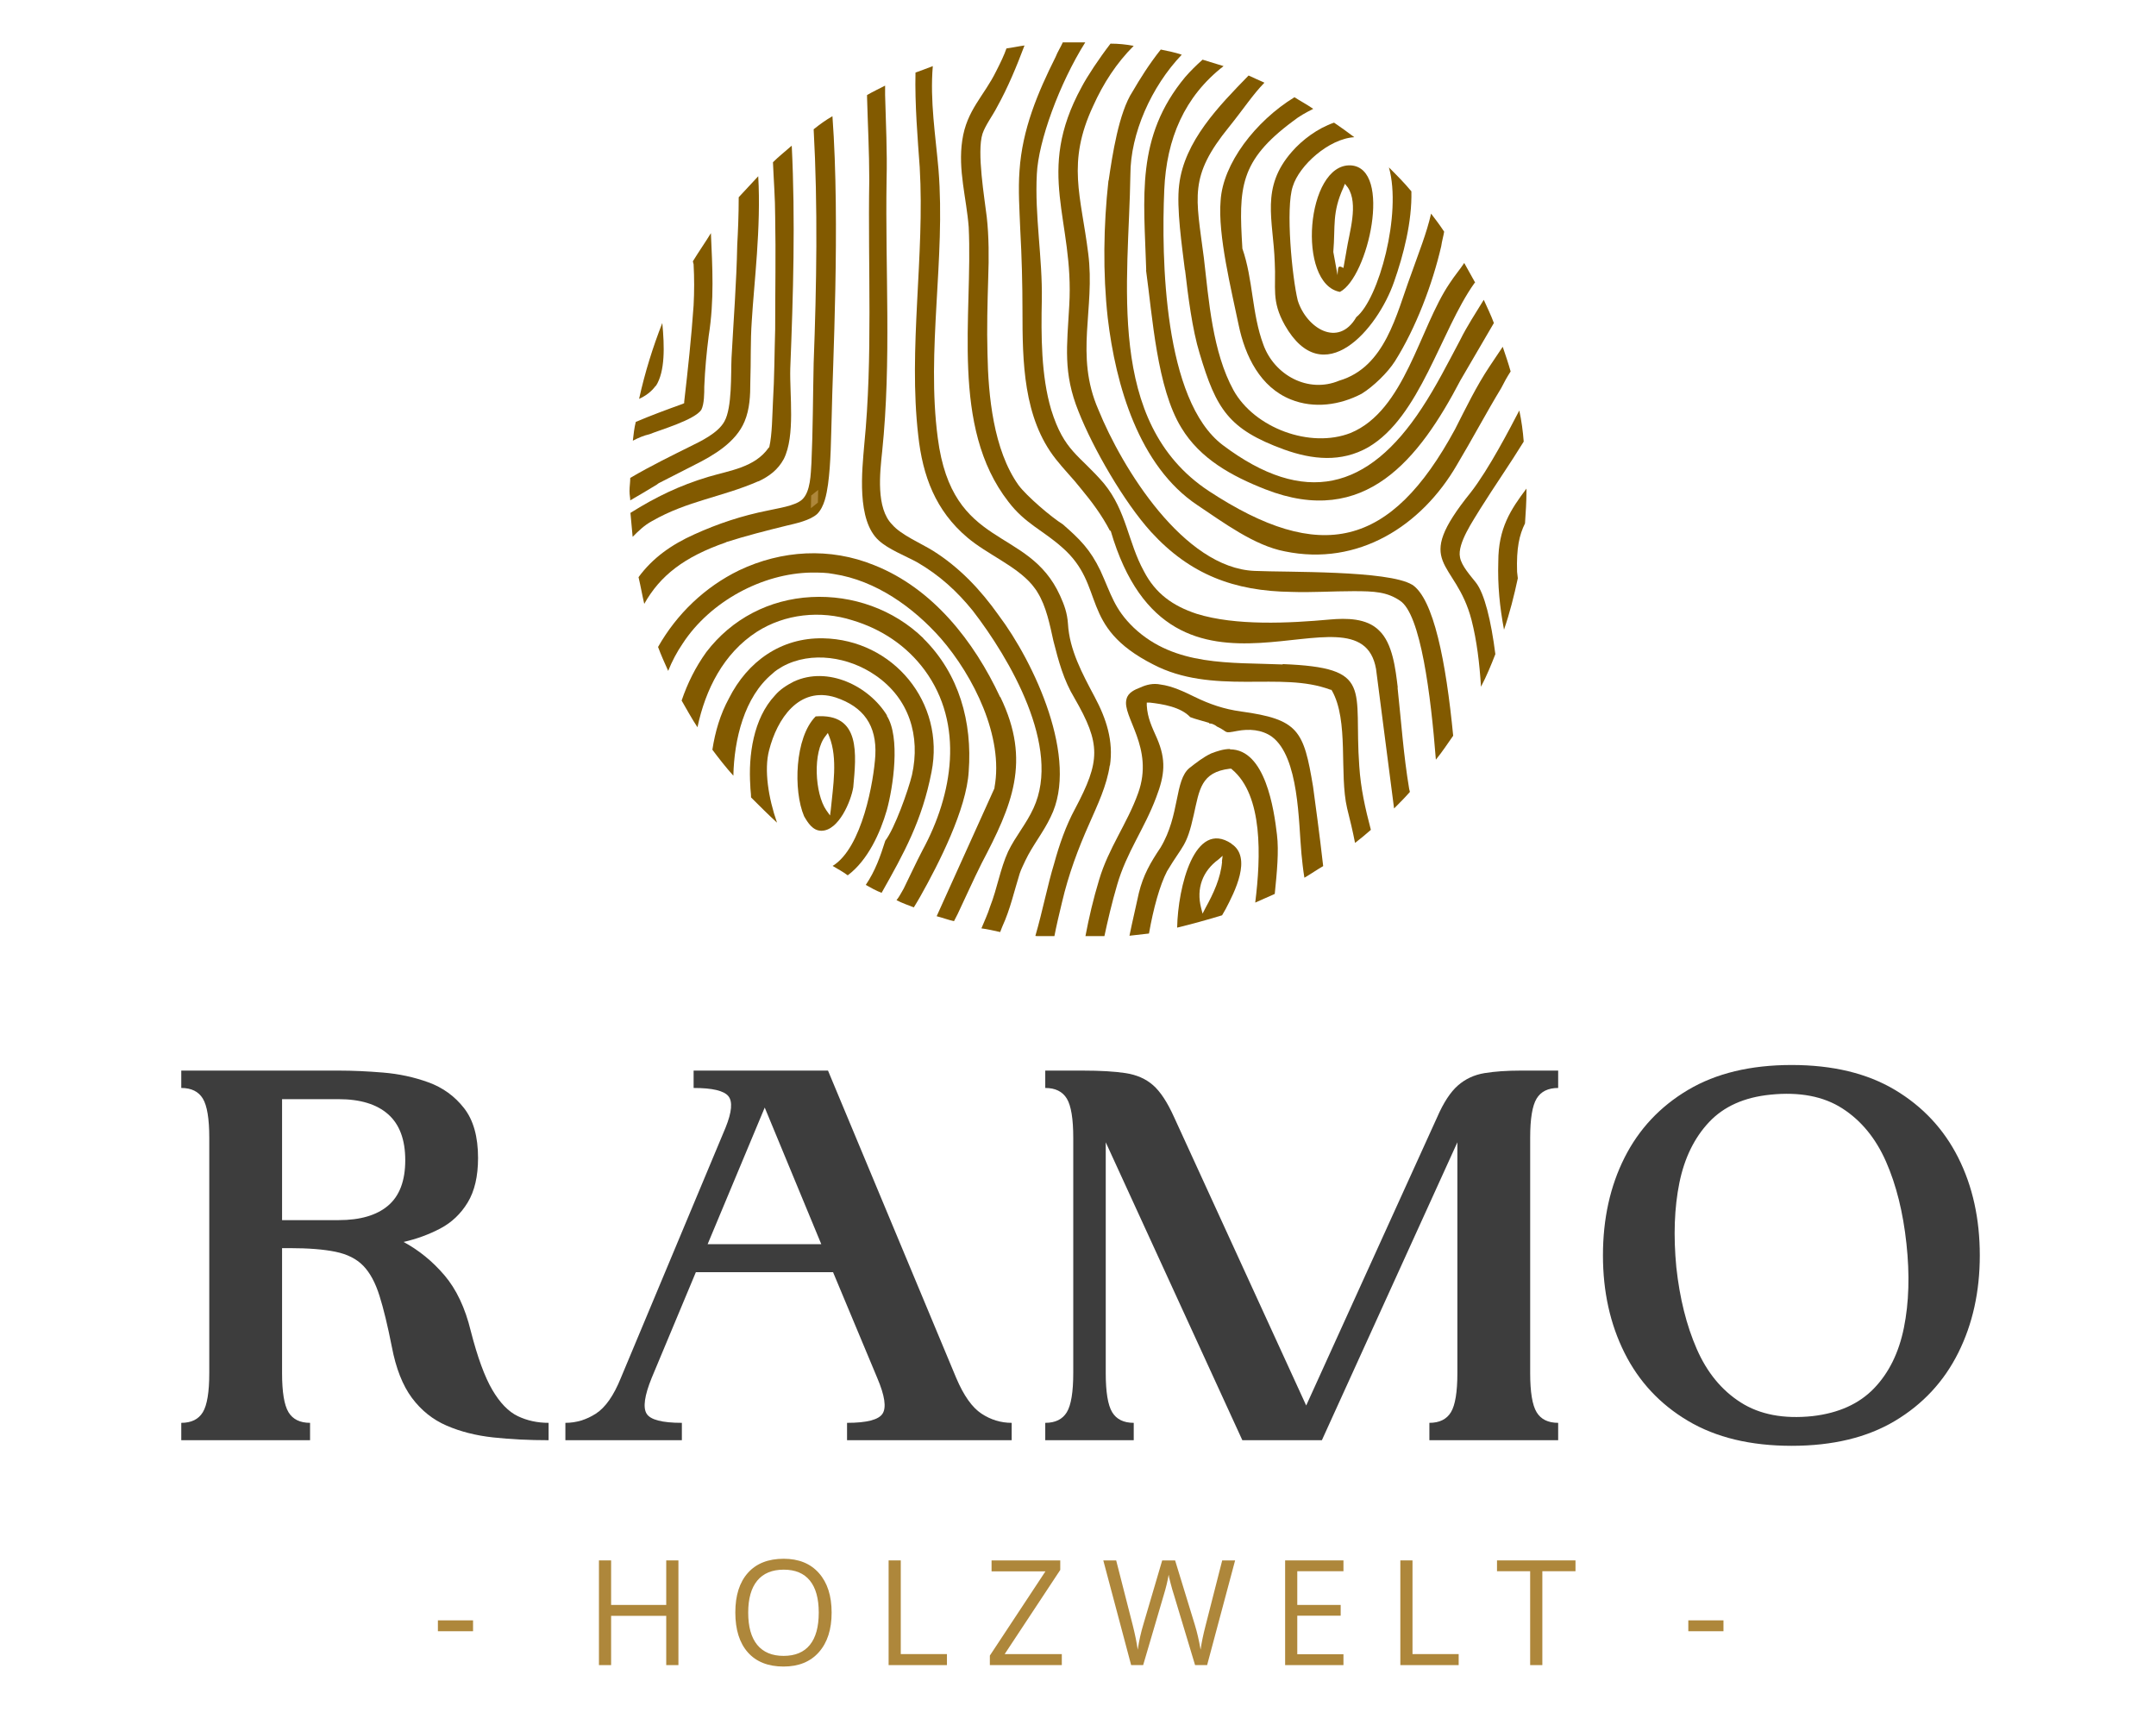
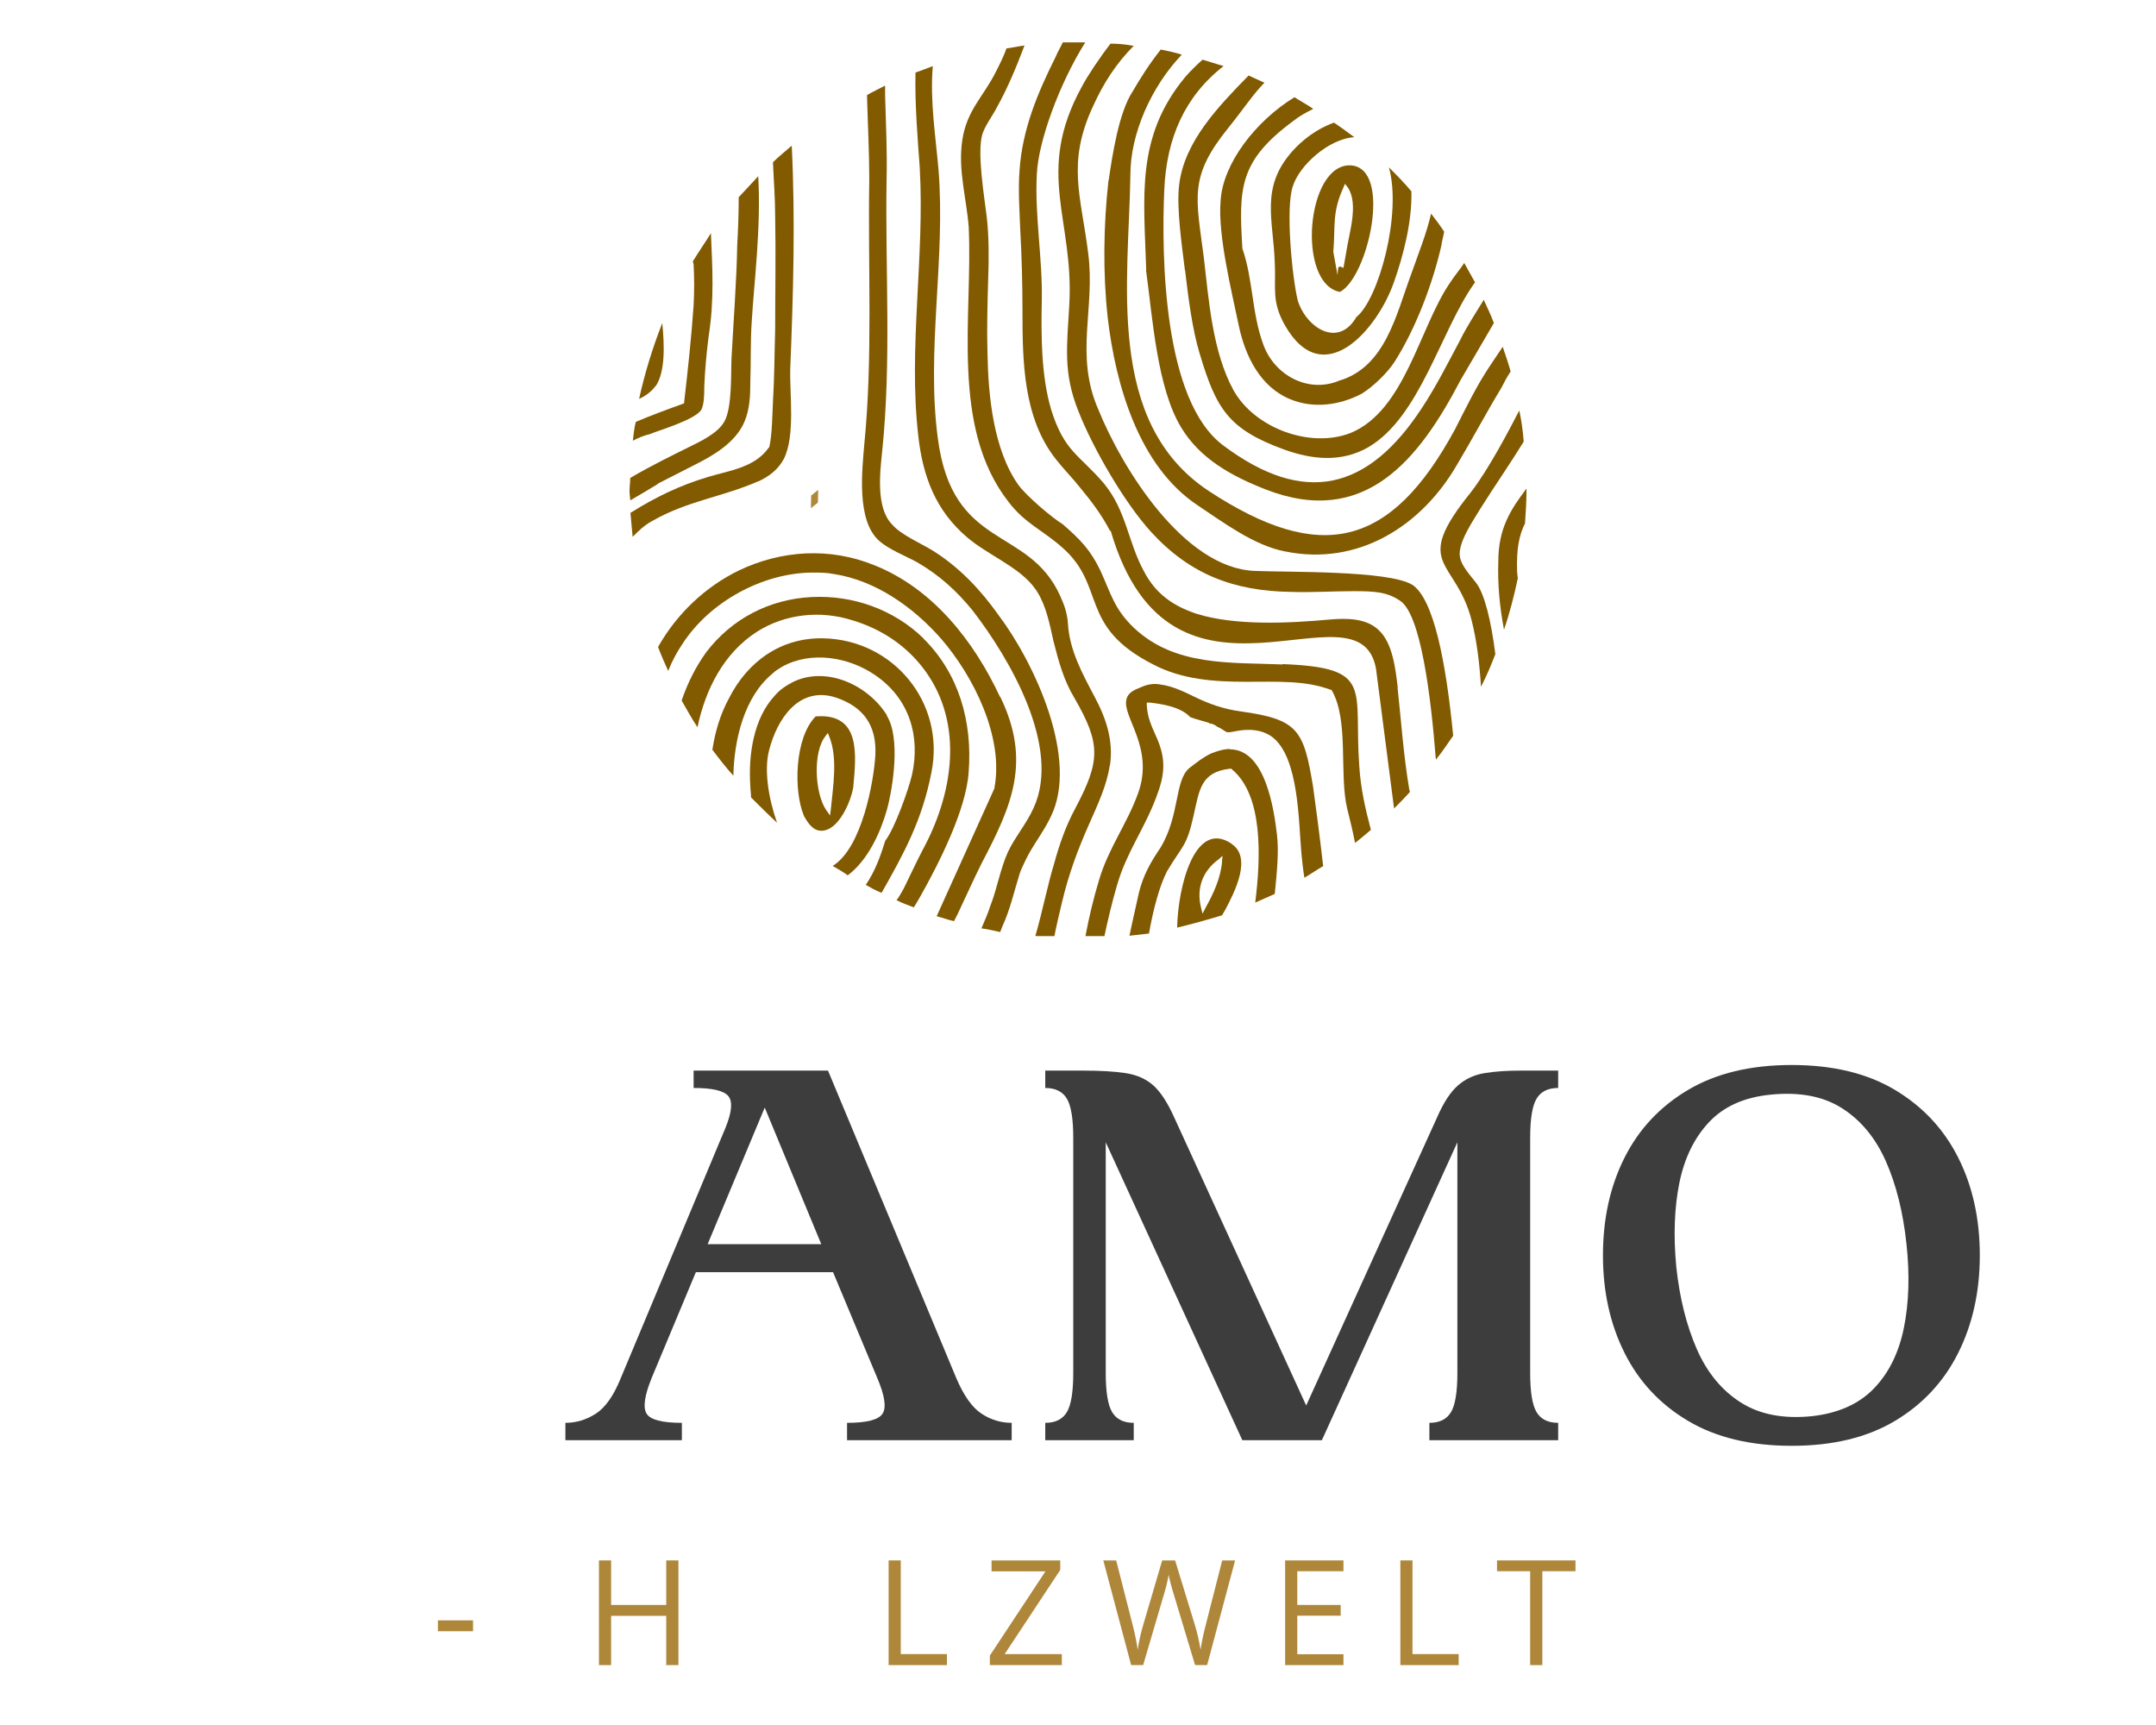
<svg xmlns="http://www.w3.org/2000/svg" width="1500" zoomAndPan="magnify" viewBox="0 0 1125 900" height="1200" preserveAspectRatio="xMidYMid meet" version="1.0">
  <defs>
    <g />
    <clipPath id="97b28e8c8d">
      <path d="M 328.426 91 L 397 91 L 397 262 L 328.426 262 Z M 328.426 91 " clip-rule="nonzero" />
    </clipPath>
    <clipPath id="7f2a1237f5">
      <path d="M 328.426 76 L 415 76 L 415 281 L 328.426 281 Z M 328.426 76 " clip-rule="nonzero" />
    </clipPath>
    <clipPath id="7b4bf8a3c9">
      <path d="M 531 22.098 L 736 22.098 L 736 422 L 531 422 Z M 531 22.098 " clip-rule="nonzero" />
    </clipPath>
    <clipPath id="2138cb705d">
      <path d="M 589 390 L 667 390 L 667 488.41 L 589 488.41 Z M 589 390 " clip-rule="nonzero" />
    </clipPath>
    <clipPath id="3c14710baf">
      <path d="M 552 22.098 L 759 22.098 L 759 397 L 552 397 Z M 552 22.098 " clip-rule="nonzero" />
    </clipPath>
    <clipPath id="75c5dff4ff">
      <path d="M 566 356 L 691 356 L 691 488.41 L 566 488.41 Z M 566 356 " clip-rule="nonzero" />
    </clipPath>
    <clipPath id="c7332de535">
      <path d="M 477 34 L 580 34 L 580 488.41 L 477 488.41 Z M 477 34 " clip-rule="nonzero" />
    </clipPath>
    <clipPath id="67cdb2dbb6">
      <path d="M 423 255 L 427 255 L 427 266 L 423 266 Z M 423 255 " clip-rule="nonzero" />
    </clipPath>
    <clipPath id="180d56471c">
      <path d="M 419.652 261.441 L 427.066 255.477 L 431.043 260.422 L 423.629 266.387 Z M 419.652 261.441 " clip-rule="nonzero" />
    </clipPath>
    <clipPath id="8f0433c594">
      <path d="M 419.652 261.441 L 501.215 195.824 L 505.191 200.77 L 423.629 266.387 Z M 419.652 261.441 " clip-rule="nonzero" />
    </clipPath>
  </defs>
  <g fill="#3d3d3d" fill-opacity="1">
    <g transform="translate(82.9, 751.415)">
      <g>
-         <path d="M 11.688 0 L 11.688 -9.062 C 16.945 -9.062 20.695 -10.91 22.938 -14.609 C 25.176 -18.305 26.297 -25.125 26.297 -35.062 L 26.297 -157.781 C 26.297 -167.719 25.176 -174.535 22.938 -178.234 C 20.695 -181.93 16.945 -183.781 11.688 -183.781 L 11.688 -192.844 L 94.078 -192.844 C 101.098 -192.844 108.742 -192.5 117.016 -191.812 C 125.297 -191.133 133.188 -189.43 140.688 -186.703 C 148.188 -183.973 154.367 -179.492 159.234 -173.266 C 164.109 -167.035 166.547 -158.367 166.547 -147.266 C 166.547 -137.711 164.742 -129.969 161.141 -124.031 C 157.535 -118.094 152.758 -113.562 146.812 -110.438 C 140.875 -107.32 134.5 -104.988 127.688 -103.438 C 135.676 -99.145 142.785 -93.348 149.016 -86.047 C 155.242 -78.742 159.82 -69.051 162.75 -56.969 C 166.25 -43.332 169.992 -33.102 173.984 -26.281 C 177.984 -19.469 182.414 -14.895 187.281 -12.562 C 192.156 -10.227 197.516 -9.062 203.359 -9.062 L 203.359 0 C 193.035 0 183.395 -0.484 174.438 -1.453 C 165.477 -2.43 157.395 -4.477 150.188 -7.594 C 142.977 -10.707 136.938 -15.523 132.062 -22.047 C 127.195 -28.578 123.691 -37.492 121.547 -48.797 C 119.398 -59.703 117.254 -68.562 115.109 -75.375 C 112.973 -82.195 110.148 -87.41 106.641 -91.016 C 103.141 -94.617 98.32 -97.051 92.188 -98.312 C 86.051 -99.582 78.016 -100.219 68.078 -100.219 L 64.281 -100.219 L 64.281 -35.062 C 64.281 -25.125 65.398 -18.305 67.641 -14.609 C 69.879 -10.91 73.629 -9.062 78.891 -9.062 L 78.891 0 Z M 64.281 -114.828 L 93.797 -114.828 C 105.086 -114.828 113.703 -117.359 119.641 -122.422 C 125.586 -127.484 128.562 -135.375 128.562 -146.094 C 128.562 -156.801 125.586 -164.785 119.641 -170.047 C 113.703 -175.305 105.086 -177.938 93.797 -177.938 L 64.281 -177.938 Z M 64.281 -114.828 " />
-       </g>
+         </g>
    </g>
  </g>
  <g fill="#3d3d3d" fill-opacity="1">
    <g transform="translate(289.176, 751.415)">
      <g>
        <path d="M 5.844 0 L 5.844 -9.062 C 11.488 -9.062 16.797 -10.664 21.766 -13.875 C 26.734 -17.094 31.066 -23.281 34.766 -32.438 L 89.406 -163.047 C 92.719 -171.223 93.203 -176.723 90.859 -179.547 C 88.523 -182.367 82.488 -183.781 72.75 -183.781 L 72.75 -192.844 L 142.875 -192.844 L 209.797 -32.438 C 213.691 -23.281 218.07 -17.094 222.938 -13.875 C 227.812 -10.664 233.07 -9.062 238.719 -9.062 L 238.719 0 L 152.812 0 L 152.812 -9.062 C 163.133 -9.062 169.316 -10.664 171.359 -13.875 C 173.41 -17.094 172.488 -23.281 168.594 -32.438 L 145.516 -87.656 L 73.922 -87.656 L 50.844 -32.438 C 47.133 -23.281 46.254 -17.094 48.203 -13.875 C 50.148 -10.664 56.289 -9.062 66.625 -9.062 L 66.625 0 Z M 80.062 -102.266 L 139.375 -102.266 L 109.859 -173.562 Z M 80.062 -102.266 " />
      </g>
    </g>
  </g>
  <g fill="#3d3d3d" fill-opacity="1">
    <g transform="translate(533.726, 751.415)">
      <g>
        <path d="M 11.688 0 L 11.688 -9.062 C 16.945 -9.062 20.695 -10.91 22.938 -14.609 C 25.176 -18.305 26.297 -25.125 26.297 -35.062 L 26.297 -157.781 C 26.297 -167.719 25.176 -174.535 22.938 -178.234 C 20.695 -181.93 16.945 -183.781 11.688 -183.781 L 11.688 -192.844 L 31.266 -192.844 C 40.422 -192.844 47.867 -192.406 53.609 -191.531 C 59.359 -190.656 64.129 -188.562 67.922 -185.25 C 71.723 -181.938 75.379 -176.383 78.891 -168.594 L 147.844 -18.109 L 216.219 -168.594 C 219.531 -176.188 223.133 -181.688 227.031 -185.094 C 230.926 -188.508 235.551 -190.656 240.906 -191.531 C 246.258 -192.406 252.539 -192.844 259.75 -192.844 L 279.328 -192.844 L 279.328 -183.781 C 274.066 -183.781 270.316 -181.93 268.078 -178.234 C 265.836 -174.535 264.719 -167.719 264.719 -157.781 L 264.719 -35.062 C 264.719 -25.125 265.836 -18.305 268.078 -14.609 C 270.316 -10.91 274.066 -9.062 279.328 -9.062 L 279.328 0 L 212.125 0 L 212.125 -9.062 C 217.383 -9.062 221.133 -10.91 223.375 -14.609 C 225.613 -18.305 226.734 -25.125 226.734 -35.062 L 226.734 -155.438 L 156.031 0 L 114.531 0 L 43.25 -155.438 L 43.25 -35.062 C 43.25 -25.125 44.367 -18.305 46.609 -14.609 C 48.848 -10.91 52.598 -9.062 57.859 -9.062 L 57.859 0 Z M 11.688 0 " />
      </g>
    </g>
  </g>
  <g fill="#3d3d3d" fill-opacity="1">
    <g transform="translate(824.732, 751.415)">
      <g>
        <path d="M 110.156 2.922 C 88.727 2.922 70.707 -1.41 56.094 -10.078 C 41.488 -18.742 30.438 -30.578 22.938 -45.578 C 15.438 -60.578 11.688 -77.523 11.688 -96.422 C 11.688 -115.516 15.438 -132.508 22.938 -147.406 C 30.438 -162.312 41.488 -174.098 56.094 -182.766 C 70.707 -191.43 88.727 -195.766 110.156 -195.766 C 131.582 -195.766 149.551 -191.43 164.062 -182.766 C 178.57 -174.098 189.578 -162.312 197.078 -147.406 C 204.578 -132.508 208.328 -115.516 208.328 -96.422 C 208.328 -77.523 204.578 -60.578 197.078 -45.578 C 189.578 -30.578 178.57 -18.742 164.062 -10.078 C 149.551 -1.41 131.582 2.922 110.156 2.922 Z M 120.969 -12.562 C 134.602 -14.125 145.316 -18.945 153.109 -27.031 C 160.898 -35.113 166.109 -45.68 168.734 -58.734 C 171.367 -71.785 171.805 -86.395 170.047 -102.562 C 168.297 -118.914 164.742 -133.18 159.391 -145.359 C 154.035 -157.535 146.438 -166.785 136.594 -173.109 C 126.758 -179.441 114.242 -181.832 99.047 -180.281 C 85.41 -178.914 74.742 -174.141 67.047 -165.953 C 59.359 -157.773 54.195 -147.207 51.562 -134.25 C 48.938 -121.301 48.406 -106.645 49.969 -90.281 C 51.719 -74.113 55.27 -59.895 60.625 -47.625 C 65.977 -35.352 73.625 -26.051 83.562 -19.719 C 93.5 -13.383 105.969 -11 120.969 -12.562 Z M 120.969 -12.562 " />
      </g>
    </g>
  </g>
  <g fill="#ae873b" fill-opacity="1">
    <g transform="translate(225.353, 868.75)">
      <g>
        <path d="M 3.141 -17.672 L 3.141 -23.344 L 21.484 -23.344 L 21.484 -17.672 Z M 3.141 -17.672 " />
      </g>
    </g>
  </g>
  <g fill="#ae873b" fill-opacity="1">
    <g transform="translate(267.555, 868.75)">
      <g />
    </g>
  </g>
  <g fill="#ae873b" fill-opacity="1">
    <g transform="translate(305.015, 868.75)">
      <g>
        <path d="M 48.984 0 L 42.625 0 L 42.625 -25.703 L 13.859 -25.703 L 13.859 0 L 7.516 0 L 7.516 -54.625 L 13.859 -54.625 L 13.859 -31.391 L 42.625 -31.391 L 42.625 -54.625 L 48.984 -54.625 Z M 48.984 0 " />
      </g>
    </g>
  </g>
  <g fill="#ae873b" fill-opacity="1">
    <g transform="translate(379.021, 868.75)">
      <g>
-         <path d="M 54.922 -27.391 C 54.922 -18.641 52.707 -11.758 48.281 -6.75 C 43.863 -1.75 37.719 0.75 29.844 0.75 C 21.801 0.75 15.594 -1.707 11.219 -6.625 C 6.852 -11.551 4.672 -18.492 4.672 -27.453 C 4.672 -36.348 6.863 -43.242 11.25 -48.141 C 15.633 -53.035 21.859 -55.484 29.922 -55.484 C 37.766 -55.484 43.891 -52.988 48.297 -48 C 52.711 -43.02 54.922 -36.148 54.922 -27.391 Z M 11.391 -27.391 C 11.391 -19.992 12.961 -14.379 16.109 -10.547 C 19.266 -6.723 23.844 -4.812 29.844 -4.812 C 35.906 -4.812 40.477 -6.719 43.562 -10.531 C 46.656 -14.344 48.203 -19.961 48.203 -27.391 C 48.203 -34.734 46.66 -40.301 43.578 -44.094 C 40.504 -47.895 35.953 -49.797 29.922 -49.797 C 23.867 -49.797 19.266 -47.883 16.109 -44.062 C 12.961 -40.238 11.391 -34.68 11.391 -27.391 Z M 11.391 -27.391 " />
-       </g>
+         </g>
    </g>
  </g>
  <g fill="#ae873b" fill-opacity="1">
    <g transform="translate(456.163, 868.75)">
      <g>
        <path d="M 7.516 0 L 7.516 -54.625 L 13.859 -54.625 L 13.859 -5.75 L 37.953 -5.75 L 37.953 0 Z M 7.516 0 " />
      </g>
    </g>
  </g>
  <g fill="#ae873b" fill-opacity="1">
    <g transform="translate(513.445, 868.75)">
      <g>
-         <path d="M 40.609 0 L 3.062 0 L 3.062 -4.969 L 32.062 -48.906 L 3.953 -48.906 L 3.953 -54.625 L 39.797 -54.625 L 39.797 -49.656 L 10.797 -5.75 L 40.609 -5.75 Z M 40.609 0 " />
+         <path d="M 40.609 0 L 3.062 0 L 3.062 -4.969 L 32.062 -48.906 L 3.953 -48.906 L 3.953 -54.625 L 39.797 -54.625 L 39.797 -49.656 L 10.797 -5.75 L 40.609 -5.75 Z " />
      </g>
    </g>
  </g>
  <g fill="#ae873b" fill-opacity="1">
    <g transform="translate(574.685, 868.75)">
      <g>
        <path d="M 55.188 0 L 48.906 0 L 37.891 -36.578 C 37.359 -38.191 36.77 -40.234 36.125 -42.703 C 35.477 -45.172 35.145 -46.656 35.125 -47.156 C 34.57 -43.863 33.695 -40.266 32.5 -36.359 L 21.812 0 L 15.547 0 L 1.016 -54.625 L 7.734 -54.625 L 16.359 -20.891 C 17.555 -16.148 18.43 -11.863 18.984 -8.031 C 19.648 -12.594 20.645 -17.051 21.969 -21.406 L 31.75 -54.625 L 38.484 -54.625 L 48.75 -21.109 C 49.945 -17.242 50.957 -12.883 51.781 -8.031 C 52.258 -11.57 53.156 -15.879 54.469 -20.953 L 63.062 -54.625 L 69.797 -54.625 Z M 55.188 0 " />
      </g>
    </g>
  </g>
  <g fill="#ae873b" fill-opacity="1">
    <g transform="translate(663.063, 868.75)">
      <g>
        <path d="M 37.953 0 L 7.516 0 L 7.516 -54.625 L 37.953 -54.625 L 37.953 -48.984 L 13.859 -48.984 L 13.859 -31.391 L 36.5 -31.391 L 36.5 -25.781 L 13.859 -25.781 L 13.859 -5.672 L 37.953 -5.672 Z M 37.953 0 " />
      </g>
    </g>
  </g>
  <g fill="#ae873b" fill-opacity="1">
    <g transform="translate(723.182, 868.75)">
      <g>
        <path d="M 7.516 0 L 7.516 -54.625 L 13.859 -54.625 L 13.859 -5.75 L 37.953 -5.75 L 37.953 0 Z M 7.516 0 " />
      </g>
    </g>
  </g>
  <g fill="#ae873b" fill-opacity="1">
    <g transform="translate(780.465, 868.75)">
      <g>
        <path d="M 24.328 0 L 17.969 0 L 17.969 -48.984 L 0.672 -48.984 L 0.672 -54.625 L 41.625 -54.625 L 41.625 -48.984 L 24.328 -48.984 Z M 24.328 0 " />
      </g>
    </g>
  </g>
  <g fill="#ae873b" fill-opacity="1">
    <g transform="translate(840.36, 868.75)">
      <g />
    </g>
  </g>
  <g fill="#ae873b" fill-opacity="1">
    <g transform="translate(877.821, 868.75)">
      <g>
-         <path d="M 3.141 -17.672 L 3.141 -23.344 L 21.484 -23.344 L 21.484 -17.672 Z M 3.141 -17.672 " />
-       </g>
+         </g>
    </g>
  </g>
  <path fill="#825a00" d="M 365.953 213.789 C 367.492 210.809 367.492 205.141 367.492 201.68 C 367.875 192.648 368.645 184.289 369.797 175.258 C 372.777 156.426 371.719 139.418 370.949 121.641 C 367.973 126.543 364.512 131.441 361.535 136.344 L 361.918 137.879 C 362.305 145.086 362.305 152.195 361.918 159.402 C 360.766 176.027 358.941 192.938 357.02 209.559 L 357.02 210.328 L 356.25 210.715 C 347.988 213.691 339.629 216.766 331.75 220.129 C 330.98 223.109 330.594 226.566 330.211 229.93 C 333.188 228.395 335.879 227.238 338.859 226.566 C 344.527 224.262 362.59 219.074 366.051 213.691 Z M 365.953 213.789 " fill-opacity="1" fill-rule="nonzero" />
  <g clip-path="url(#97b28e8c8d)">
    <path fill="#825a00" d="M 342.895 252.703 C 343.277 252.316 344.047 251.934 344.047 251.934 L 362.496 242.516 C 372.297 237.617 384.02 230.793 388.535 219.84 C 391.227 213.402 391.512 206.293 391.512 199.473 C 391.898 188.516 391.512 178.332 392.281 167.379 C 393.434 147.777 397.184 118.664 395.645 91.953 C 392.281 95.699 388.824 99.156 385.461 102.906 C 385.461 112.32 385.074 120.969 384.691 127.793 C 384.309 147.395 382.77 166.996 381.711 186.691 C 381.328 194.953 382.098 212.73 377.965 219.938 C 374.602 225.992 365.859 230.121 359.805 233.102 C 351.543 237.234 339.82 242.902 328.867 249.34 C 328.867 251.645 328.48 253.855 328.48 256.16 C 328.48 258.469 328.867 259.523 328.867 261.062 C 333.383 258.469 337.898 255.777 342.797 252.797 Z M 342.895 252.703 " fill-opacity="1" fill-rule="nonzero" />
  </g>
  <g clip-path="url(#7f2a1237f5)">
    <path fill="#825a00" d="M 395.742 251.164 C 401.41 248.473 405.926 245.113 409 239.441 C 415.055 227.336 411.98 205.812 412.363 192.266 C 413.902 153.734 415.055 114.914 413.133 76 C 409.77 78.98 406.309 81.672 403.332 84.648 C 403.715 94.066 404.484 103.48 404.484 112.898 C 404.867 132.5 404.484 152.102 404.484 171.797 C 404.102 184.289 404.102 197.07 403.332 209.559 C 402.949 216.766 402.949 226.566 401.41 233.293 L 401.027 233.676 C 393.82 243.863 381.039 245.398 369.703 248.762 C 354.617 253.277 342.125 259.332 328.961 267.594 C 329.348 271.727 329.73 275.859 330.113 280.086 C 333.094 277.109 336.168 274.035 340.301 271.824 C 358.75 261.254 376.91 259.332 395.742 251.07 Z M 395.742 251.164 " fill-opacity="1" fill-rule="nonzero" />
  </g>
-   <path fill="#825a00" d="M 378.828 282.875 C 389.398 279.512 399.969 276.82 410.539 274.227 C 415.438 273.074 422.645 271.535 426.391 268.172 C 430.141 264.426 431.293 257.988 432.062 252.703 C 433.598 241.363 433.598 228.586 433.984 216.863 C 434.367 192.746 438.5 116.836 434.367 60.629 C 431.004 62.551 427.93 64.758 424.566 67.449 C 426.777 107.805 426.105 148.93 424.566 189.383 C 424.184 206.773 424.184 224.453 423.414 241.461 C 423.027 247.129 423.027 256.547 418.512 260.676 C 414.766 264.039 405.637 265.195 400.738 266.348 C 387.188 269.035 374.699 273.168 362.207 278.836 C 350.484 284.121 340.684 290.945 333.188 301.129 C 334.344 306.031 335.109 310.547 336.168 315.062 C 344.43 300.359 356.922 290.559 378.828 282.969 Z M 378.828 282.875 " fill-opacity="1" fill-rule="nonzero" />
  <path fill="#825a00" d="M 636.914 104.73 C 635.379 122.508 642.586 151.523 646.332 169.59 C 649.695 185.828 657.668 202.066 673.523 208.406 C 685.629 213.309 699.18 211.387 710.516 205.43 C 716.57 201.68 724.066 194.473 727.906 188.422 C 738.863 171.031 747.508 148.066 752.027 128.465 C 752.41 125.773 753.18 123.18 753.562 120.875 C 751.352 117.512 749.047 114.434 746.742 111.457 C 744.434 121.641 740.305 131.828 736.172 143.551 C 728.582 163.918 722.91 191.496 698.793 198.605 C 682.555 205.43 664.875 195.629 659.207 179.773 C 653.152 163.535 653.922 145.855 648.254 129.617 L 648.254 129.234 C 646.332 97.91 646.715 83.977 674.676 63.223 C 678.039 60.531 681.5 58.707 685.246 56.785 C 681.883 54.477 678.426 52.652 675.445 50.73 C 655.074 63.223 638.066 85.418 636.914 104.73 Z M 636.914 104.73 " fill-opacity="1" fill-rule="nonzero" />
  <path fill="#825a00" d="M 618.371 140.953 C 619.906 154.215 622.117 171.895 625.961 184.387 C 634.609 213.402 641.047 223.973 670.066 234.543 C 684.766 239.828 699.852 241.363 713.879 233.391 C 741.07 217.535 751.641 172.664 769.32 147.777 L 769.707 147.395 C 767.785 144.031 765.957 140.57 764.035 137.207 C 761.828 140.57 759.137 143.645 756.445 147.777 C 740.59 171.125 733.098 214.172 704.75 225.895 C 683.613 234.156 654.594 223.301 643.641 203.602 C 632.688 183.617 630.766 156.809 628.172 134.516 C 624.039 102.426 620.195 92.238 641.336 66.199 C 648.926 56.785 653.828 49.195 659.785 43.141 C 657.094 41.988 654.113 40.547 651.52 39.395 C 636.051 55.246 617.988 73.695 615.297 96.371 C 613.758 108.477 616.832 128.848 618.273 140.859 Z M 618.371 140.953 " fill-opacity="1" fill-rule="nonzero" />
  <path fill="#825a00" d="M 342.223 201.395 C 347.121 193.801 346.738 180.637 345.586 168.531 C 340.684 181.023 336.551 194.188 333.477 208.117 C 336.84 206.582 339.914 204.371 342.125 201.297 Z M 342.223 201.395 " fill-opacity="1" fill-rule="nonzero" />
  <path fill="#825a00" d="M 699.18 152.293 C 713.879 144.703 726.754 87.723 704.848 86.281 C 681.5 85.129 676.504 148.16 699.18 152.293 Z M 702.543 131.156 L 701.004 139.801 C 697.641 137.879 698.312 140.188 697.93 143.551 L 695.719 131.441 C 696.871 117.895 694.949 111.074 701.004 97.812 L 701.773 95.891 L 703.309 97.812 C 708.98 106.461 704.078 121.16 702.543 131.059 Z M 702.543 131.156 " fill-opacity="1" fill-rule="nonzero" />
  <path fill="#825a00" d="M 674.195 79.074 C 657.574 97.91 664.395 114.531 665.164 136.824 C 665.934 150.371 663.242 156.809 670.449 169.684 C 690.434 204.754 718.781 171.992 727.426 147.008 C 732.328 133.074 736.844 115.684 736.461 99.832 C 732.711 95.316 728.965 91.566 724.738 87.34 C 731.559 111.457 719.453 156.039 707.73 165.457 C 698.312 181.695 681.691 171.125 677.176 156.809 C 674.195 144.703 670.738 108.477 674.582 97.234 C 677.945 86.281 693.414 72.352 706.672 71.582 C 703.309 68.988 699.469 66.297 696.105 63.992 C 687.457 66.969 679.48 73.023 674.195 79.074 Z M 674.195 79.074 " fill-opacity="1" fill-rule="nonzero" />
  <path fill="#825a00" d="M 578.398 94.16 C 575.805 117.512 575.422 142.492 578.016 165.84 C 582.148 200.914 594.254 243.191 624.809 263.559 C 638.355 272.594 654.594 284.699 670.449 287.676 C 708.594 295.555 741.746 274.516 760.289 242.422 C 768.168 229.258 775.375 215.613 783.348 202.449 C 784.887 199.375 786.328 196.781 788.25 193.801 C 787.098 189.672 785.559 185.152 784.117 180.926 C 781.812 184.289 779.602 187.75 777.297 191.113 C 770.473 201.297 764.805 213.02 759.23 223.973 C 725.699 285.852 689.09 294.5 630.574 256.066 C 576.574 220.227 589.066 146.238 589.832 91.184 C 589.832 69.66 600.789 45.156 616.641 28.535 C 613.277 27.383 609.434 26.613 605.688 25.844 C 599.633 33.434 594.734 41.316 590.988 47.754 C 583.781 58.707 580.418 80.996 578.496 94.16 Z M 578.398 94.16 " fill-opacity="1" fill-rule="nonzero" />
  <path fill="#825a00" d="M 598 140.953 C 601.363 165.074 603.668 202.449 616.449 223.203 C 626.25 239.441 642.871 248.473 660.266 255.297 C 712.344 275.668 740.59 239.441 762.113 198.316 L 779.508 168.531 C 777.969 164.398 776.145 160.652 774.223 156.426 C 770.09 163.246 765.574 169.973 761.828 177.562 C 755.387 189.672 749.336 201.68 741.84 213.02 C 713.879 255.68 680.73 264.328 638.066 232.234 C 607.129 208.887 605.977 134.516 607.512 99.062 C 608.668 72.254 618.082 50.348 638.453 34.492 C 634.707 33.34 630.863 32.188 627.5 31.129 C 624.137 34.109 621.062 37.184 618.469 40.16 C 592.43 71.484 596.945 102.809 598.098 140.953 Z M 598 140.953 " fill-opacity="1" fill-rule="nonzero" />
  <path fill="#825a00" d="M 445.227 410.762 C 446.762 393.754 449.355 371.945 425.625 373.77 C 414.668 384.723 413.902 412.59 419.57 425.848 C 421.492 429.211 424.086 433.438 428.602 433.438 C 437.633 433.438 444.07 417.969 445.227 410.762 Z M 433.504 422.484 L 433.117 425.465 L 431.195 422.773 C 425.145 414.125 423.988 392.219 430.812 383.953 L 431.965 382.418 L 432.734 384.34 C 437.25 395.676 434.656 410.379 433.504 422.484 Z M 433.504 422.484 " fill-opacity="1" fill-rule="nonzero" />
  <path fill="#825a00" d="M 669.297 346.676 C 642.105 345.52 613.086 347.828 591.562 327.457 C 581.379 317.656 579.84 310.066 574.172 297.672 C 568.887 286.715 563.602 281.434 554.57 273.555 C 548.516 269.805 535.738 258.852 531.508 253.184 C 518.348 234.734 515.656 206.391 515.27 184.48 C 514.887 171.316 515.27 158.059 515.656 144.895 C 516.039 134.711 516.039 123.371 514.887 113.188 C 513.734 103.387 509.602 79.27 512.676 69.754 C 514.215 65.238 517.961 60.34 520.27 55.824 C 525.938 45.637 530.453 34.684 534.586 23.73 C 531.605 24.113 528.148 24.883 525.168 25.27 C 524.016 28.633 522.188 32.473 519.883 36.992 C 513.445 50.156 504.414 57.359 502.109 73.215 C 499.801 88.684 504.316 103.387 505.469 118.473 C 507.68 164.496 495.668 222.629 526.227 261.832 C 534.871 273.168 544 276.531 554.188 285.562 C 577.535 305.934 562.449 326.688 601.746 346.676 C 616.832 354.555 633.457 355.707 650.078 355.707 C 666.703 355.707 681.02 354.938 694.184 359.836 L 694.566 359.836 L 694.949 360.223 C 703.984 376.074 698.699 403.652 702.926 421.715 C 704.465 427.77 705.906 433.824 707.059 439.781 C 710.035 437.473 712.727 435.266 715.32 432.957 C 712.344 421.621 710.035 411.434 709.266 399.715 C 706.289 358.973 717.242 348.402 669.297 346.48 Z M 669.297 346.676 " fill-opacity="1" fill-rule="nonzero" />
  <g clip-path="url(#7b4bf8a3c9)">
    <path fill="#825a00" d="M 729.348 358.684 C 728.195 349.27 726.754 335.625 719.547 328.898 C 713.109 322.461 702.543 322.461 693.895 323.23 C 672.754 325.152 644.793 326.594 624.426 320.25 C 611.934 316.117 602.902 309.68 596.848 297.957 C 588.586 282.875 587.816 266.633 576.094 252.316 C 563.219 237.234 555.34 235.695 548.516 213.789 C 543.23 196.012 543.23 174.969 543.617 156.426 C 544 134.516 539.867 112.609 541.023 90.797 C 541.789 73.793 552.746 43.621 566.293 22.098 L 554.57 22.098 C 553.418 24.691 551.879 26.996 550.824 29.688 C 541.406 48.52 533.43 67.449 531.988 88.973 C 531.223 99.156 531.988 109.727 532.375 119.914 C 533.145 133.844 533.527 148.16 533.527 162.191 C 533.527 188.613 533.91 218.016 550.918 239.539 C 555.051 244.824 559.949 249.723 564.082 255.008 C 569.75 261.832 575.035 268.941 579.168 276.914 L 579.551 276.914 C 611.262 385.59 709.363 300.266 718.012 348.98 L 727.426 421.812 C 730.406 418.832 733.098 416.145 735.691 413.164 L 735.309 411.629 C 732.328 393.852 731.176 376.555 729.254 358.781 Z M 729.348 358.684 " fill-opacity="1" fill-rule="nonzero" />
  </g>
  <g clip-path="url(#2138cb705d)">
    <path fill="#825a00" d="M 641.816 390.777 C 638.453 390.777 634.992 391.93 632.016 393.082 C 627.883 395.004 624.137 397.984 620.676 400.672 C 612.797 407.113 615.777 425.176 605.59 442.184 C 600.309 450.062 596.559 456.5 594.254 465.914 C 592.715 473.121 590.891 480.617 589.352 488.207 C 592.715 487.824 596.176 487.438 599.539 487.055 C 601.844 473.891 605.207 461.785 608.953 454.578 C 617.219 440.645 619.141 442.086 622.887 425.176 C 625.867 411.914 626.633 402.883 641.719 401.059 L 642.488 401.059 L 642.871 401.441 C 659.109 414.992 657.957 447.082 654.98 470.914 C 658.344 469.375 661.801 467.934 665.164 466.395 C 666.316 455.059 667.375 444.105 666.316 435.457 C 664.781 422.293 660.266 390.969 641.816 390.969 Z M 641.816 390.777 " fill-opacity="1" fill-rule="nonzero" />
  </g>
  <path fill="#825a00" d="M 462.906 373.387 C 453.488 357.914 431.965 347.348 414.188 355.609 C 410.441 357.531 406.984 359.742 404.387 362.816 C 393.051 374.922 390.457 394.141 391.512 409.992 C 391.512 411.914 391.898 413.742 391.898 416.047 C 396.414 420.562 400.93 425.078 405.445 429.211 C 400.93 416.336 398.625 401.633 401.312 391.449 C 405.445 375.211 416.785 357.82 436 363.875 C 450.703 368.773 457.523 378.574 456.754 394.043 C 455.988 407.207 449.934 442.375 434.465 451.793 C 437.059 453.328 439.75 454.77 442.344 456.691 C 452.91 448.812 459.348 434.398 462.711 422.773 C 466.074 410.668 469.918 384.629 462.711 373.387 Z M 462.906 373.387 " fill-opacity="1" fill-rule="nonzero" />
  <path fill="#825a00" d="M 781.812 293.059 C 781.426 305.551 782.582 316.793 784.789 328.516 C 787.77 319.867 790.074 310.738 791.996 301.707 L 791.613 298.344 C 791.227 285.852 792.766 279.125 795.746 273.074 C 796.129 267.402 796.512 261.734 796.512 256.066 L 796.512 254.914 C 788.25 265.867 781.812 275.668 781.812 293.059 Z M 781.812 293.059 " fill-opacity="1" fill-rule="nonzero" />
  <path fill="#825a00" d="M 761.828 290.754 C 760.289 283.547 769.031 271.152 772.395 265.48 C 779.988 253.375 787.867 242.133 795.07 230.41 C 794.688 225.125 793.918 219.457 792.766 214.172 C 787.867 223.59 776.91 244.727 767.496 256.836 C 736.172 295.652 759.52 291.137 767.879 323.613 C 770.57 334.184 772.012 345.906 772.781 358.301 C 775.758 352.633 778.066 346.961 780.273 341.293 C 778.066 323.902 774.605 309.586 770.09 303.914 C 767.496 300.555 762.594 295.27 761.828 290.754 Z M 761.828 290.754 " fill-opacity="1" fill-rule="nonzero" />
  <g clip-path="url(#3c14710baf)">
    <path fill="#825a00" d="M 736.844 305.07 C 724.352 297.477 671.219 298.633 654.594 297.863 C 617.602 296.324 585.508 244.246 573.113 213.691 C 560.625 185.059 571.578 161.23 567.828 132.211 C 564.082 102.039 556.492 85.035 570.426 55.246 C 575.707 43.523 582.531 32.953 591.562 23.922 C 587.43 23.156 583.59 22.77 579.457 22.77 C 573.402 30.648 567.348 39.777 564.371 45.445 C 539.867 90.316 560.625 114.531 557.934 159.402 C 556.781 180.543 554.57 194.473 562.832 214.844 C 570.426 234.062 586.566 262.023 600.594 277.492 C 620.965 299.785 644.027 308.434 673.812 308.816 C 684.383 309.199 695.336 308.434 706.289 308.434 C 717.242 308.434 723.68 308.816 730.406 313.332 C 741.359 320.152 746.645 363.105 749.238 396.352 C 752.602 392.219 755.293 388.086 758.27 383.859 C 754.523 345.328 748.086 312.18 736.746 304.973 Z M 736.844 305.07 " fill-opacity="1" fill-rule="nonzero" />
  </g>
  <g clip-path="url(#75c5dff4ff)">
    <path fill="#825a00" d="M 647.484 371.176 C 638.836 370.023 631.246 367.43 623.367 363.586 C 618.082 360.992 611.645 357.914 605.59 357.148 C 601.844 356.379 598.387 357.148 595.023 358.684 C 592.043 359.836 588.586 361.375 587.816 364.738 C 585.223 373.77 602.516 390.008 593.867 413.836 C 588.199 429.691 578.398 442.473 573.5 459.094 C 570.52 468.895 568.215 478.695 566.293 488.879 L 566.293 489.648 C 569.27 489.648 572.73 489.648 576.094 489.266 C 578.016 480.234 580.227 470.816 582.914 461.688 C 587.816 444.68 597.23 432.285 603.285 416.047 C 607.801 404.324 608.57 396.445 603.668 385.109 C 600.98 379.055 598.77 374.539 598.387 368.102 L 598.387 366.562 L 599.922 366.562 C 606.746 367.332 616.16 368.871 621.062 374.152 C 624.039 375.309 627.5 376.074 630.863 377.133 C 630.863 377.516 631.246 377.516 631.629 377.516 C 632.785 377.516 634.609 378.672 634.992 379.055 C 641.43 382.035 637.973 382.801 645.562 381.359 C 651.617 380.207 658.344 380.594 663.629 384.34 C 677.945 394.91 677.559 429.211 679.098 445.449 C 679.48 449.195 679.867 453.328 680.633 457.941 C 683.996 456.02 687.07 453.809 690.434 451.887 C 688.512 434.879 686.305 419.027 685.148 410.379 C 680.25 380.977 677.559 375.309 647.387 371.176 Z M 647.484 371.176 " fill-opacity="1" fill-rule="nonzero" />
  </g>
  <path fill="#825a00" d="M 521.805 363.586 C 508.258 334.566 486.734 306.992 456.18 294.883 C 433.117 285.469 407.848 287.004 385.652 297.574 C 367.875 306.223 353.176 320.25 343.375 337.547 C 344.91 341.676 346.738 345.809 348.66 350.035 C 350.582 345.137 353.176 340.234 356.25 335.719 C 370.566 313.812 397.758 299.113 423.414 298.727 C 427.547 298.727 431.293 298.727 435.137 299.496 C 457.043 302.859 476.645 316.887 490.961 333.125 C 507.969 352.727 523.824 384.434 518.922 410.859 L 518.922 411.242 L 488.75 478.023 C 491.73 478.793 494.805 479.945 497.785 480.617 L 499.707 476.871 C 503.836 468.223 507.68 459.477 512.195 450.445 C 528.051 420.273 538.234 397.215 521.996 363.68 Z M 521.805 363.586 " fill-opacity="1" fill-rule="nonzero" />
  <path fill="#825a00" d="M 481.832 333.031 C 466.363 317.945 444.84 310.355 423.316 311.508 C 401.41 312.66 381.809 322.844 368.547 340.234 C 362.879 348.113 358.75 356.473 355.672 365.508 C 358.27 370.023 360.957 374.922 363.938 379.438 C 368.066 359.836 377.484 340.91 394.875 329.668 C 409.578 320.25 428.121 318.328 444.746 323.613 C 459.828 328.129 472.992 336.777 482.508 349.652 C 503.262 377.902 497.207 414.512 481.352 443.625 C 477.988 450.062 474.914 456.789 471.551 463.609 C 470.398 465.531 469.344 467.742 467.805 469.664 C 470.785 471.199 473.859 472.258 476.836 473.41 C 477.988 471.488 479.145 469.664 480.199 467.742 C 490 450.352 504.316 422.102 505.469 402.5 C 507.391 376.844 500.57 351.574 481.738 333.031 Z M 481.832 333.031 " fill-opacity="1" fill-rule="nonzero" />
  <path fill="#825a00" d="M 642.586 440.164 C 623.367 427.289 614.625 462.84 614.238 483.98 C 622.215 482.059 630.094 479.848 637.684 477.543 L 639.605 474.18 C 644.121 465.531 653.539 447.371 642.586 440.262 Z M 637.684 449.582 C 636.914 458.23 633.168 466.203 629.035 473.699 L 627.5 476.676 L 626.73 473.699 C 624.137 463.512 627.5 454.48 635.762 448.43 L 637.973 446.508 L 637.586 449.484 Z M 637.684 449.582 " fill-opacity="1" fill-rule="nonzero" />
  <path fill="#825a00" d="M 429.371 333.031 C 407.465 332.645 390.07 345.137 380.367 364.355 C 375.852 372.617 373.16 381.746 371.719 391.16 C 375.082 395.676 378.926 400.578 382.672 404.711 C 383.059 385.875 388.344 363.586 403.043 351.477 C 404.582 349.941 406.406 348.883 408.328 347.73 C 423.414 339.469 443.016 342.832 456.66 352.246 C 474.434 364.355 480.391 383.953 475.875 404.324 C 473.953 412.301 466.844 432.285 461.945 438.629 C 459.348 446.891 456.66 454.48 451.758 461.688 C 454.449 463.227 457.043 464.668 460.023 465.82 C 471.746 445.066 481.16 428.059 486.062 402.789 C 493.27 366.562 466.074 333.703 429.469 333.031 Z M 429.371 333.031 " fill-opacity="1" fill-rule="nonzero" />
  <g clip-path="url(#c7332de535)">
    <path fill="#825a00" d="M 579.168 399.426 C 581.09 386.551 577.246 374.922 571.191 363.586 C 564.754 351.477 558.027 339.082 557.262 325.438 C 556.875 319.77 555.34 315.637 553.129 310.738 C 536.508 274.129 496.918 287.391 489.328 228.488 C 483.273 182.848 493.461 134.902 489.711 88.492 C 488.176 70.715 485.195 52.652 486.734 34.492 C 483.754 35.645 480.68 36.797 477.703 37.855 C 477.316 54.477 478.855 72.543 479.91 87.242 C 482.602 133.652 473.859 181.598 479.145 227.238 C 481.449 248.379 488.176 266.441 504.797 280.473 C 514.984 289.117 530.066 295.172 538.43 304.973 C 539.582 306.512 540.637 307.664 541.406 309.105 C 545.922 316.312 547.844 326.113 549.668 334.375 C 552.359 344.945 554.953 354.746 560.625 364.16 C 574.555 388.277 574.172 397.023 561.008 421.91 C 556.109 430.941 552.746 440.742 550.055 450.543 C 546.691 461.496 544 475.43 540.254 488.305 C 543.23 488.688 546.691 489.074 550.055 489.074 C 551.207 483.02 552.746 476.582 554.188 470.625 C 557.547 456.309 562.449 443.047 568.504 429.5 C 572.633 420.082 577.535 409.898 579.07 399.328 Z M 579.168 399.426 " fill-opacity="1" fill-rule="nonzero" />
  </g>
  <path fill="#825a00" d="M 521.035 320.922 C 511.621 307.664 500.668 296.035 486.734 287.293 C 480.68 283.547 470.109 279.031 465.594 273.746 C 456.949 265.098 459.156 246.555 460.309 235.598 C 465.211 188.035 461.848 141.242 462.617 93.68 C 463 78.98 462.23 64.277 461.848 49.578 L 461.848 44.676 C 458.867 46.215 455.793 47.656 452.43 49.578 L 452.43 50.73 C 452.816 65.047 453.586 79.363 453.586 93.777 C 452.816 139.801 455.508 186.211 450.988 231.852 C 449.836 245.398 446.859 271.438 458.582 282.008 C 463.48 286.523 472.129 289.887 478.566 293.348 C 490.289 300.168 499.32 308.434 507.586 318.617 C 526.801 343.504 553.992 389.914 539.293 421.621 C 535.547 429.883 529.875 436.32 526.031 444.297 C 521.902 453.328 520.363 463.516 516.617 473.027 C 515.465 476.773 513.637 480.617 512.102 484.363 C 515.078 484.75 518.539 485.516 521.902 486.285 C 522.285 485.133 522.668 484.363 523.055 483.309 C 527.188 474.273 529.109 465.242 532.086 455.73 C 532.855 453.426 534.008 451.215 535.066 448.91 C 538.812 441.031 544.48 434.207 548.227 426.234 C 563.312 396.062 539.582 345.52 521.035 320.922 Z M 521.035 320.922 " fill-opacity="1" fill-rule="nonzero" />
  <g clip-path="url(#67cdb2dbb6)">
    <g clip-path="url(#180d56471c)">
      <g clip-path="url(#8f0433c594)">
        <path fill="#ae873b" d="M 426.781 262.211 L 423.121 265.156 L 423.27 258.539 L 426.93 255.594 Z M 426.781 262.211 " fill-opacity="1" fill-rule="nonzero" />
      </g>
    </g>
  </g>
</svg>